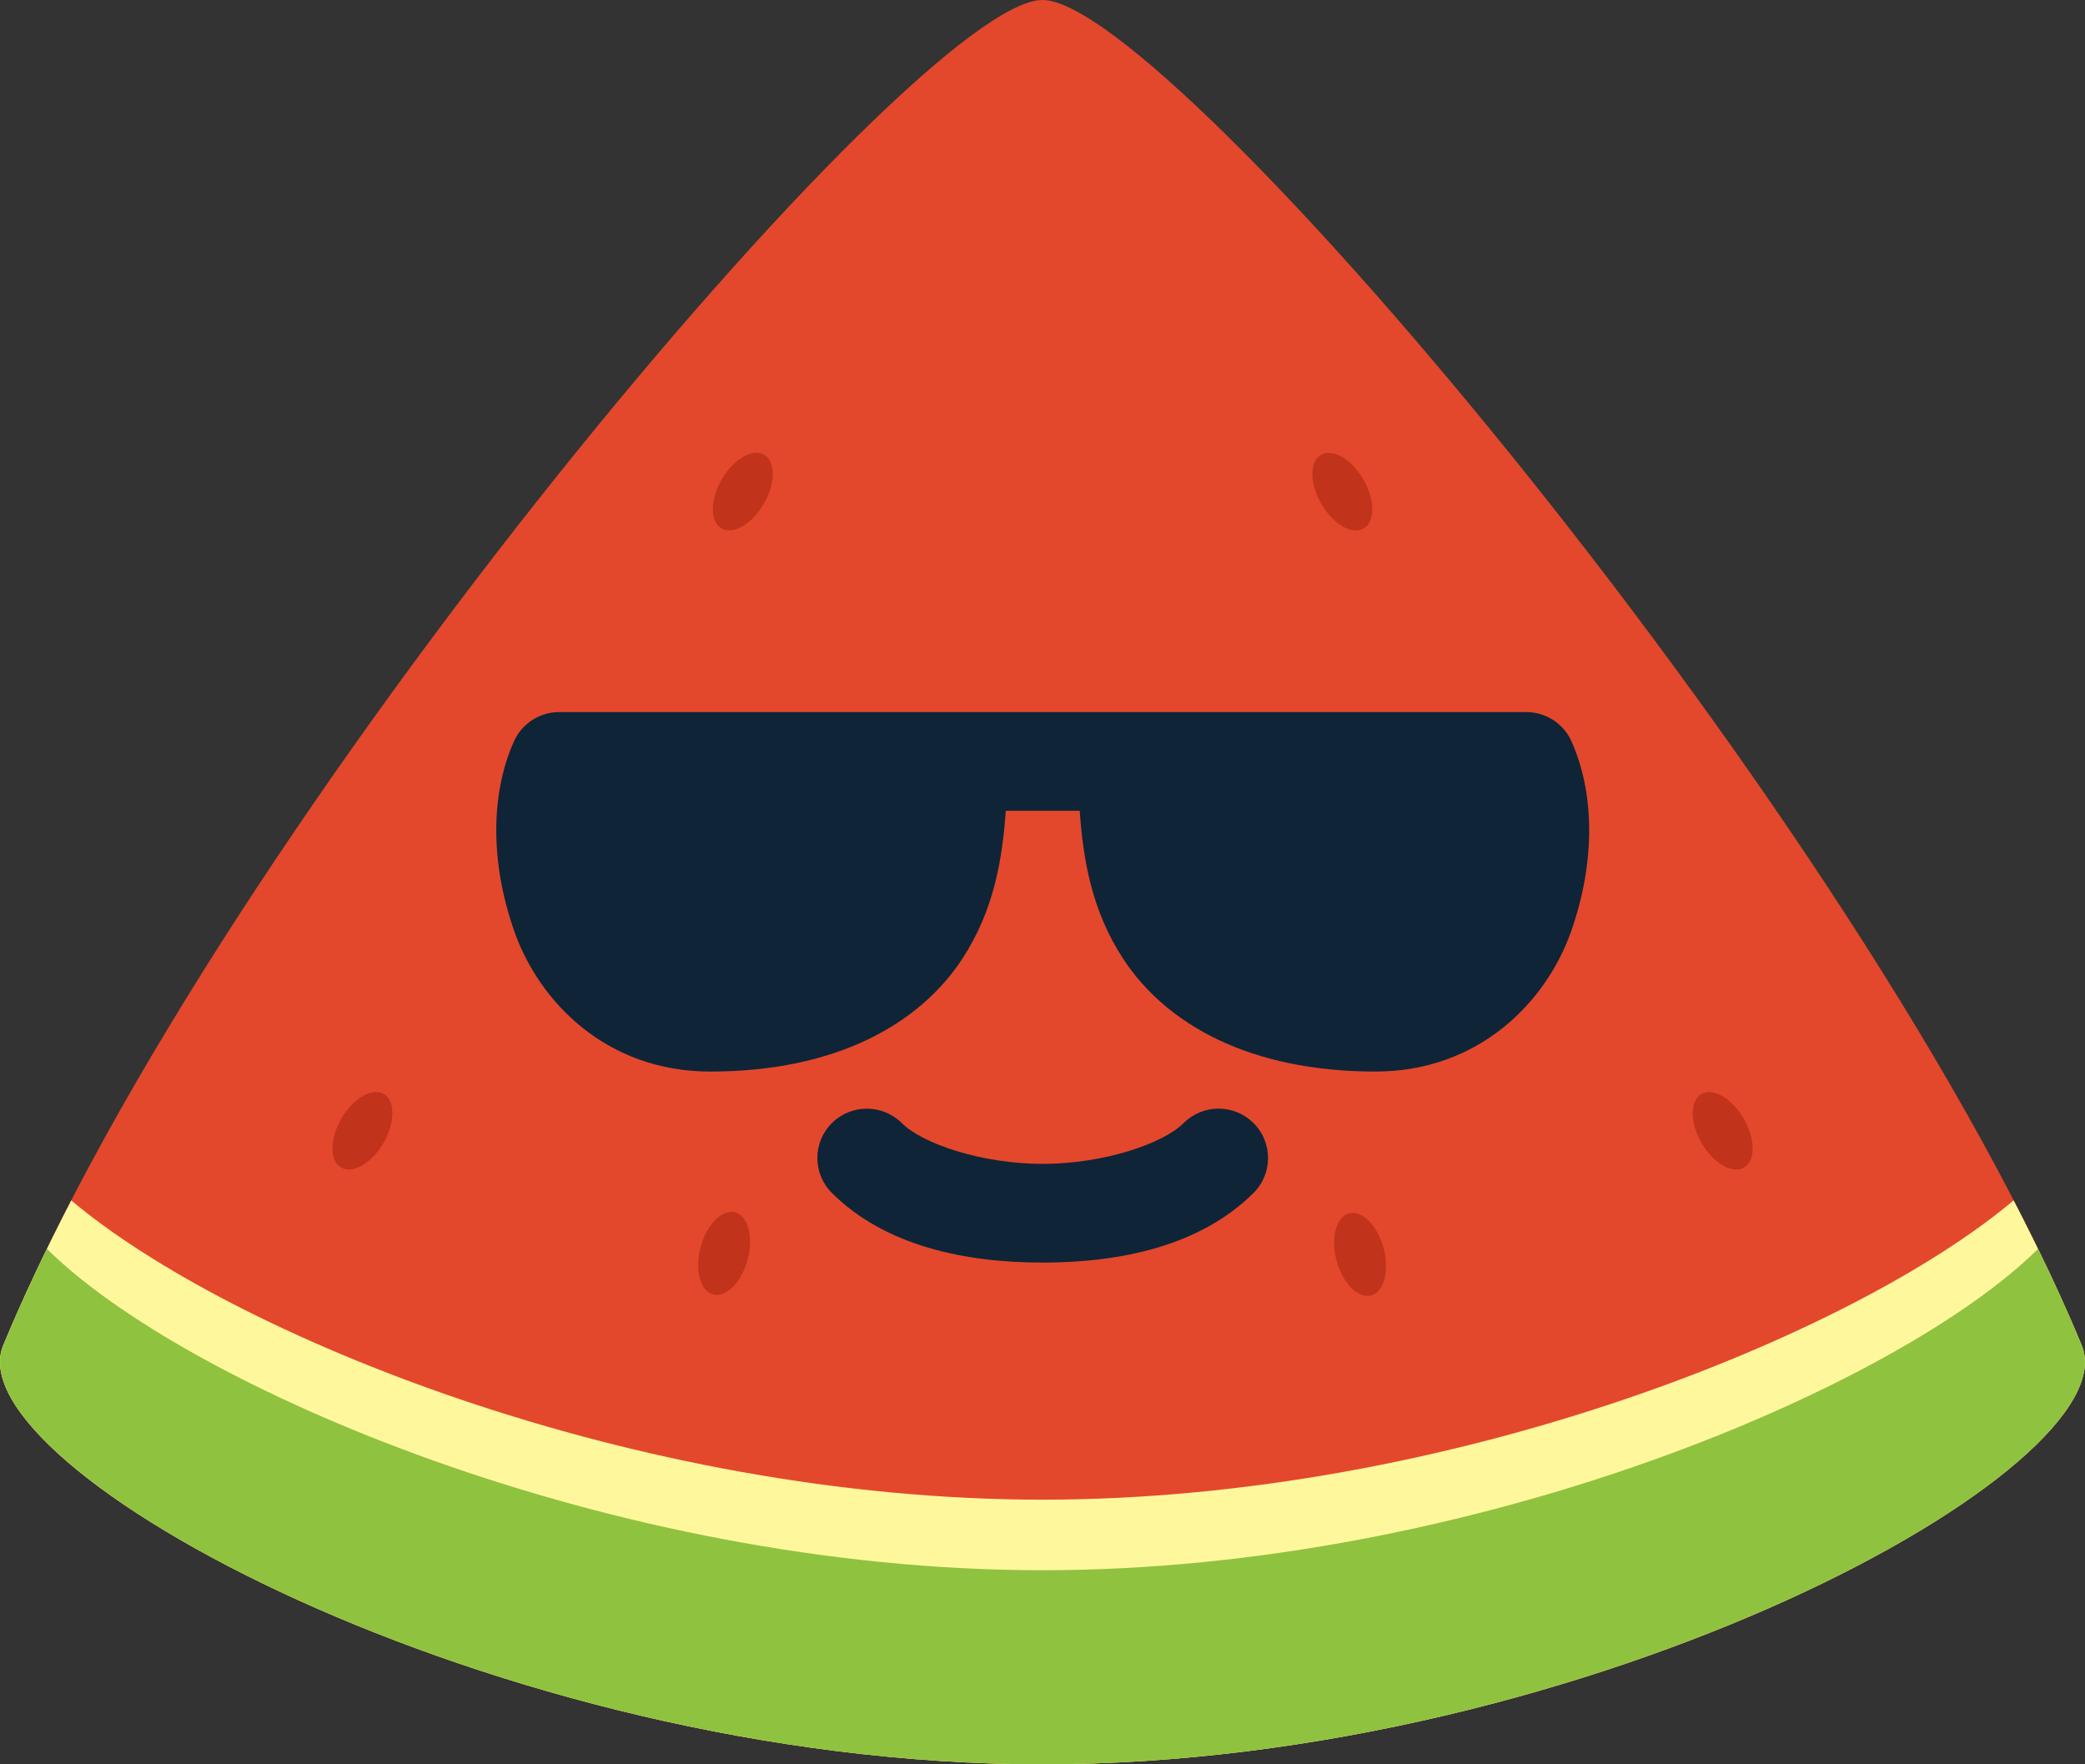
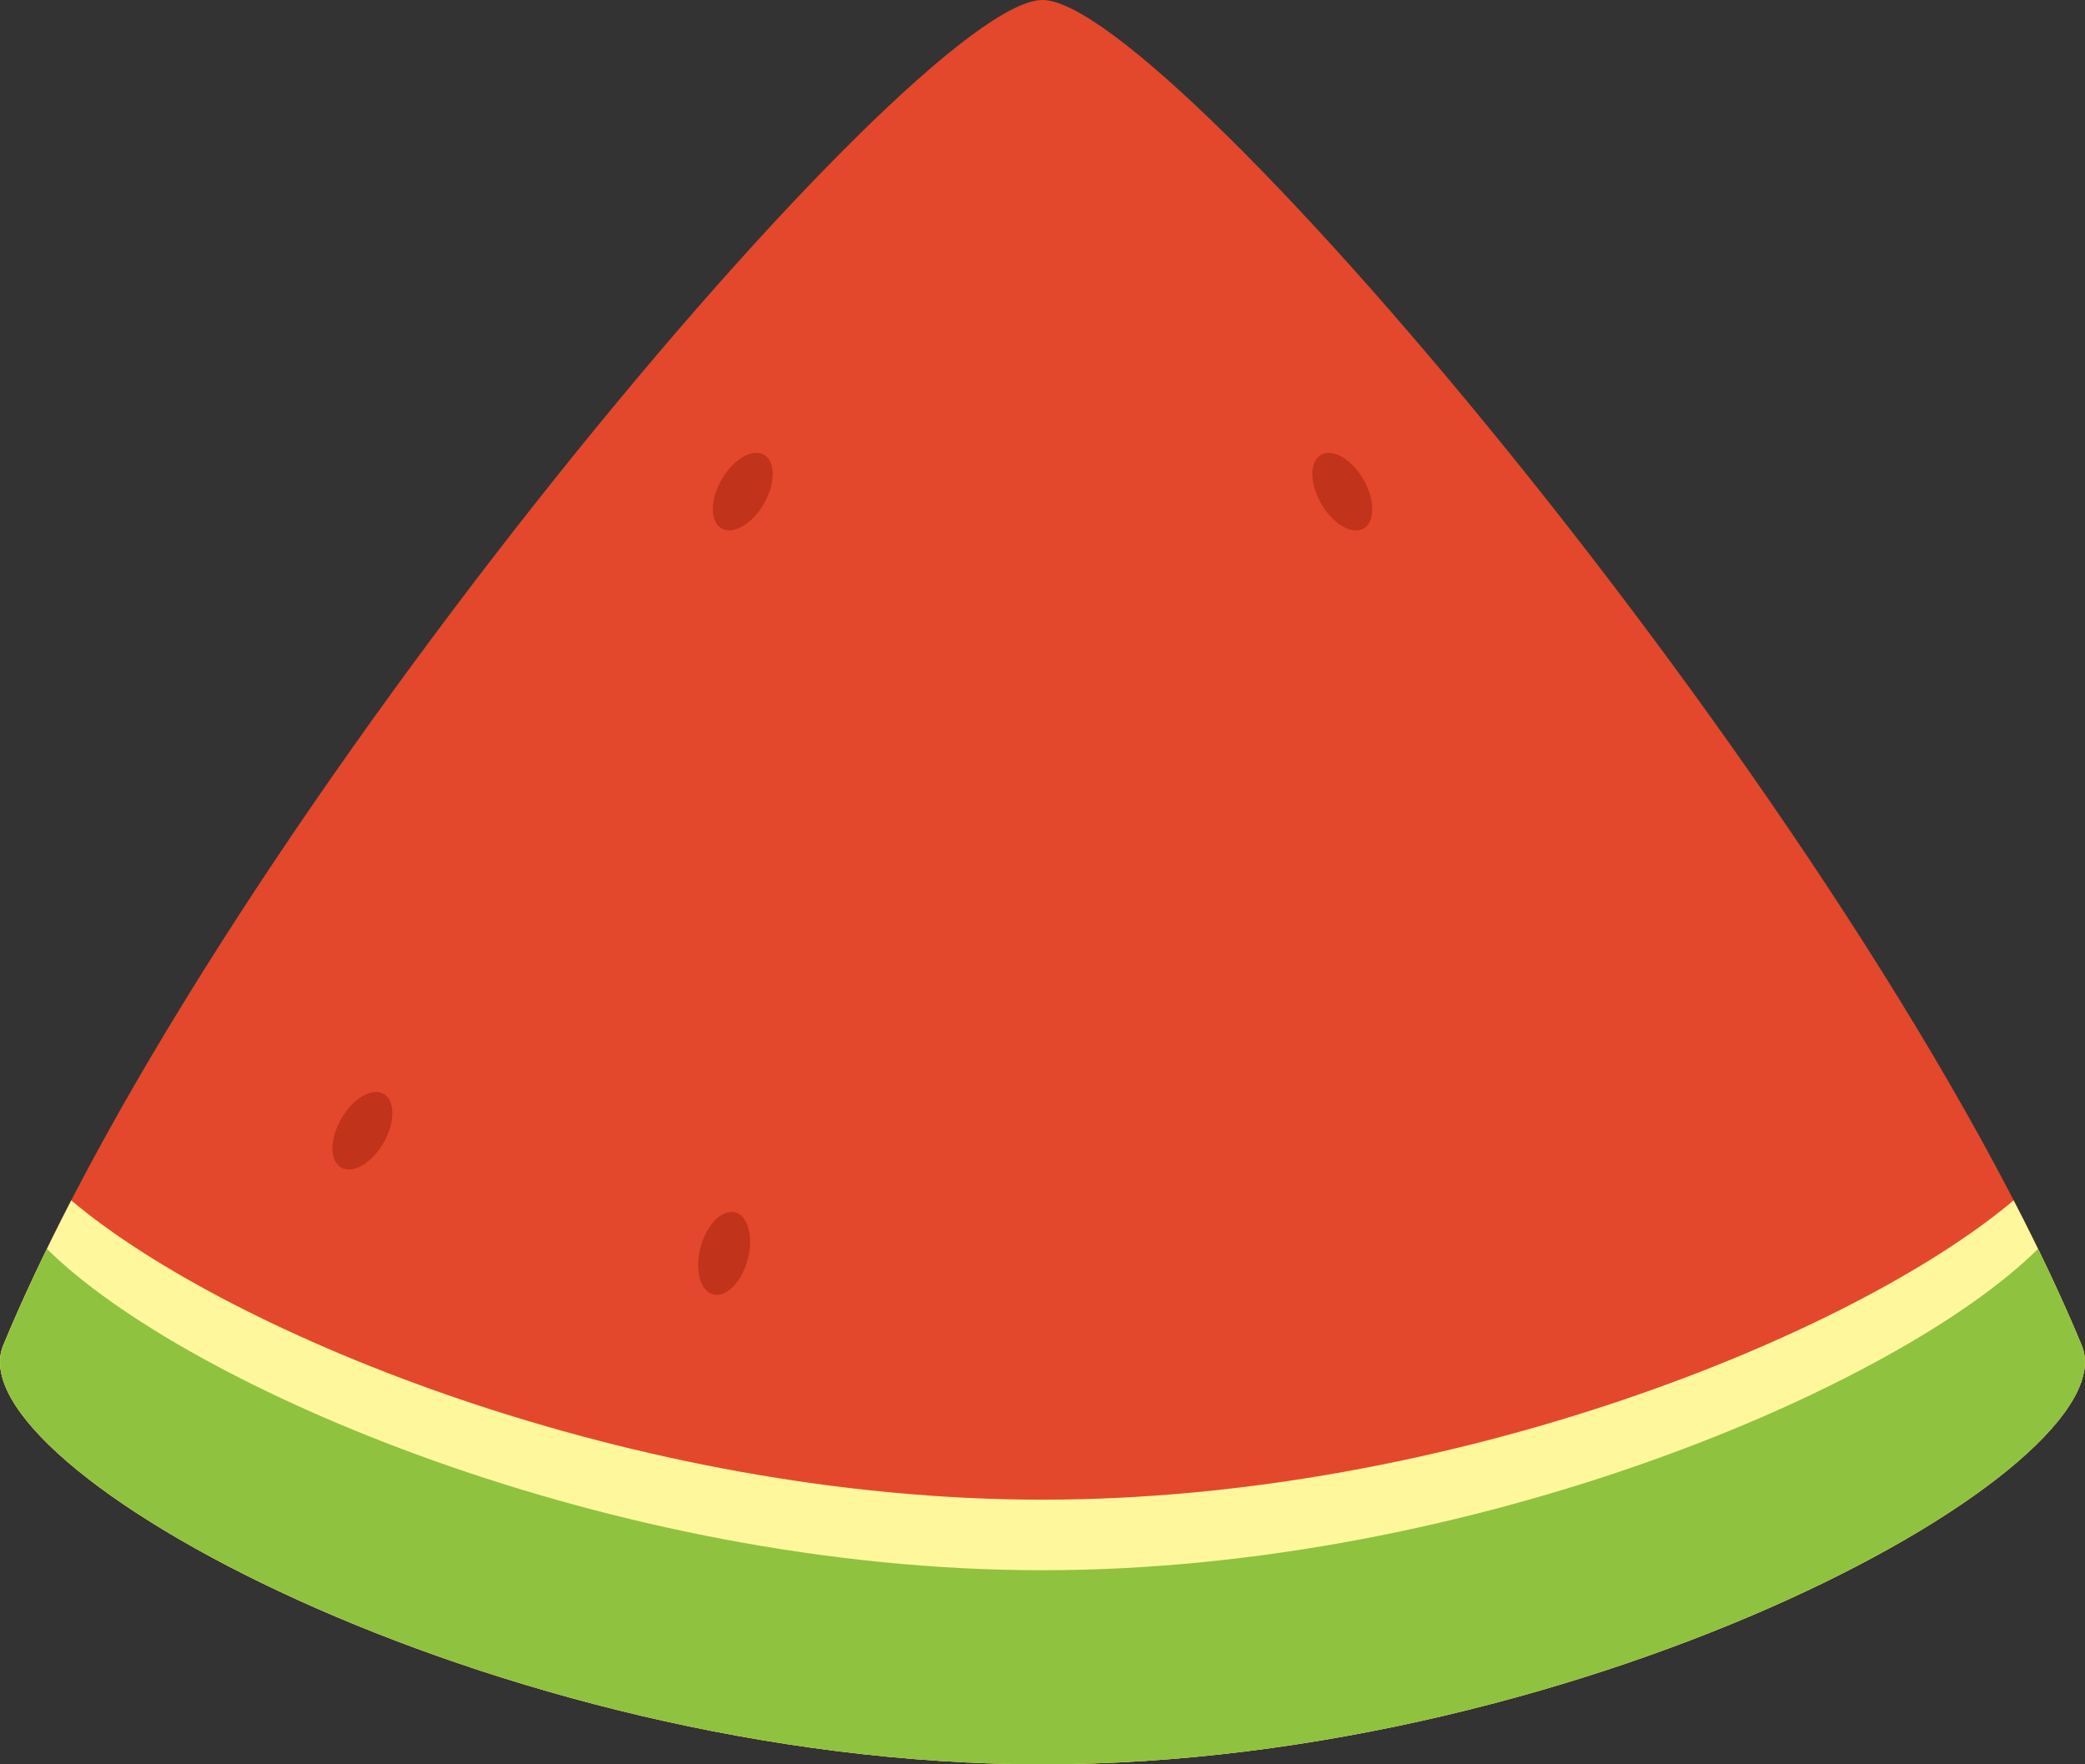
<svg xmlns="http://www.w3.org/2000/svg" width="65" height="55" viewBox="0 0 65 55" fill="none">
  <rect x="0" y="0" width="65" height="55" fill="#333333" stroke="none" />
  <g clip-path="url(#clip0_149_145)">
    <path d="M32.5 3.78634e-06C28.532 -0.011 6.824 25.709 0.1 41.938C-1.46 45.703 15.374 55 32.499 55C49.624 55 66.458 45.703 64.897 41.938C58.175 25.709 36.467 -0.011 32.5 3.78634e-06Z" fill="#E3482C" />
    <path d="M2.222 37.419C1.413 38.983 0.697 40.498 0.1 41.938C-1.46 45.703 15.374 55 32.499 55C49.623 55 66.458 45.703 64.897 41.938C64.3 40.499 63.585 38.983 62.775 37.419C57.812 41.605 45.238 46.75 32.497 46.75C19.757 46.75 7.184 41.605 2.219 37.419H2.222Z" fill="#FFF79C" />
    <path d="M1.463 38.931C0.96 39.962 0.503 40.967 0.102 41.938C-1.459 45.702 15.375 55 32.5 55C49.625 55 66.459 45.702 64.898 41.938C64.496 40.967 64.039 39.962 63.537 38.931C59.215 43.217 45.949 48.95 32.5 48.95C19.051 48.95 5.784 43.217 1.463 38.931Z" fill="#8FC23F" />
-     <path d="M54.362 34.874C54.729 35.507 54.732 36.19 54.368 36.4C54.005 36.609 53.414 36.265 53.048 35.632C52.681 34.998 52.678 34.316 53.042 34.105C53.405 33.897 53.996 34.241 54.362 34.874Z" fill="#C1331A" />
    <path d="M42.504 14.948C42.871 15.581 42.874 16.264 42.511 16.474C42.147 16.683 41.556 16.338 41.19 15.705C40.823 15.072 40.821 14.389 41.184 14.179C41.547 13.969 42.139 14.315 42.504 14.948Z" fill="#C1331A" />
-     <path d="M43.133 38.907C43.323 39.614 43.148 40.275 42.744 40.383C42.34 40.49 41.857 40.005 41.667 39.3C41.478 38.594 41.652 37.932 42.056 37.825C42.461 37.717 42.944 38.202 43.133 38.907Z" fill="#C1331A" />
    <path d="M10.642 34.87C10.275 35.504 10.272 36.186 10.635 36.396C10.998 36.606 11.59 36.261 11.956 35.628C12.321 34.994 12.325 34.312 11.962 34.102C11.599 33.893 11.007 34.237 10.642 34.87Z" fill="#C1331A" />
-     <path d="M22.5 14.945C22.133 15.579 22.13 16.261 22.493 16.471C22.856 16.68 23.448 16.336 23.814 15.703C24.181 15.07 24.183 14.387 23.82 14.177C23.457 13.968 22.865 14.312 22.5 14.945Z" fill="#C1331A" />
+     <path d="M22.5 14.945C22.133 15.579 22.13 16.261 22.493 16.471C22.856 16.68 23.448 16.336 23.814 15.703C24.181 15.07 24.183 14.387 23.82 14.177C23.457 13.968 22.865 14.312 22.5 14.945" fill="#C1331A" />
    <path d="M21.842 38.876C21.651 39.582 21.827 40.243 22.23 40.351C22.636 40.458 23.118 39.973 23.307 39.268C23.498 38.562 23.322 37.9 22.919 37.793C22.515 37.685 22.031 38.17 21.842 38.876Z" fill="#C1331A" />
-     <path d="M37.989 34.56C37.58 34.56 37.188 34.722 36.898 35.011C36.251 35.657 34.4 36.282 32.506 36.282C30.613 36.282 28.762 35.657 28.114 35.011C27.512 34.411 26.535 34.411 25.933 35.011C25.331 35.611 25.331 36.586 25.933 37.187C27.586 38.835 30.067 39.359 32.506 39.359C34.946 39.359 37.426 38.835 39.08 37.187C39.682 36.586 39.682 35.611 39.08 35.011C38.79 34.722 38.398 34.56 37.989 34.56Z" fill="#0F2437" />
-     <path d="M17.431 22.198C16.823 22.198 16.272 22.555 16.024 23.108C15.307 24.706 15.262 26.846 16.038 29.044C16.814 31.239 18.913 33.404 22.139 33.404C26.054 33.404 28.664 31.933 30.004 29.883C30.995 28.365 31.251 26.757 31.355 25.275H33.66C33.765 26.757 34.02 28.365 35.011 29.883C36.351 31.933 38.962 33.404 42.876 33.404C46.103 33.404 48.2 31.239 48.976 29.044C49.752 26.848 49.706 24.706 48.99 23.108C48.742 22.555 48.191 22.198 47.583 22.198H17.432H17.431Z" fill="#0F2437" />
  </g>
  <defs>
    <clipPath id="clip0_149_145">
      <rect width="65" height="55" fill="white" />
    </clipPath>
  </defs>
</svg>